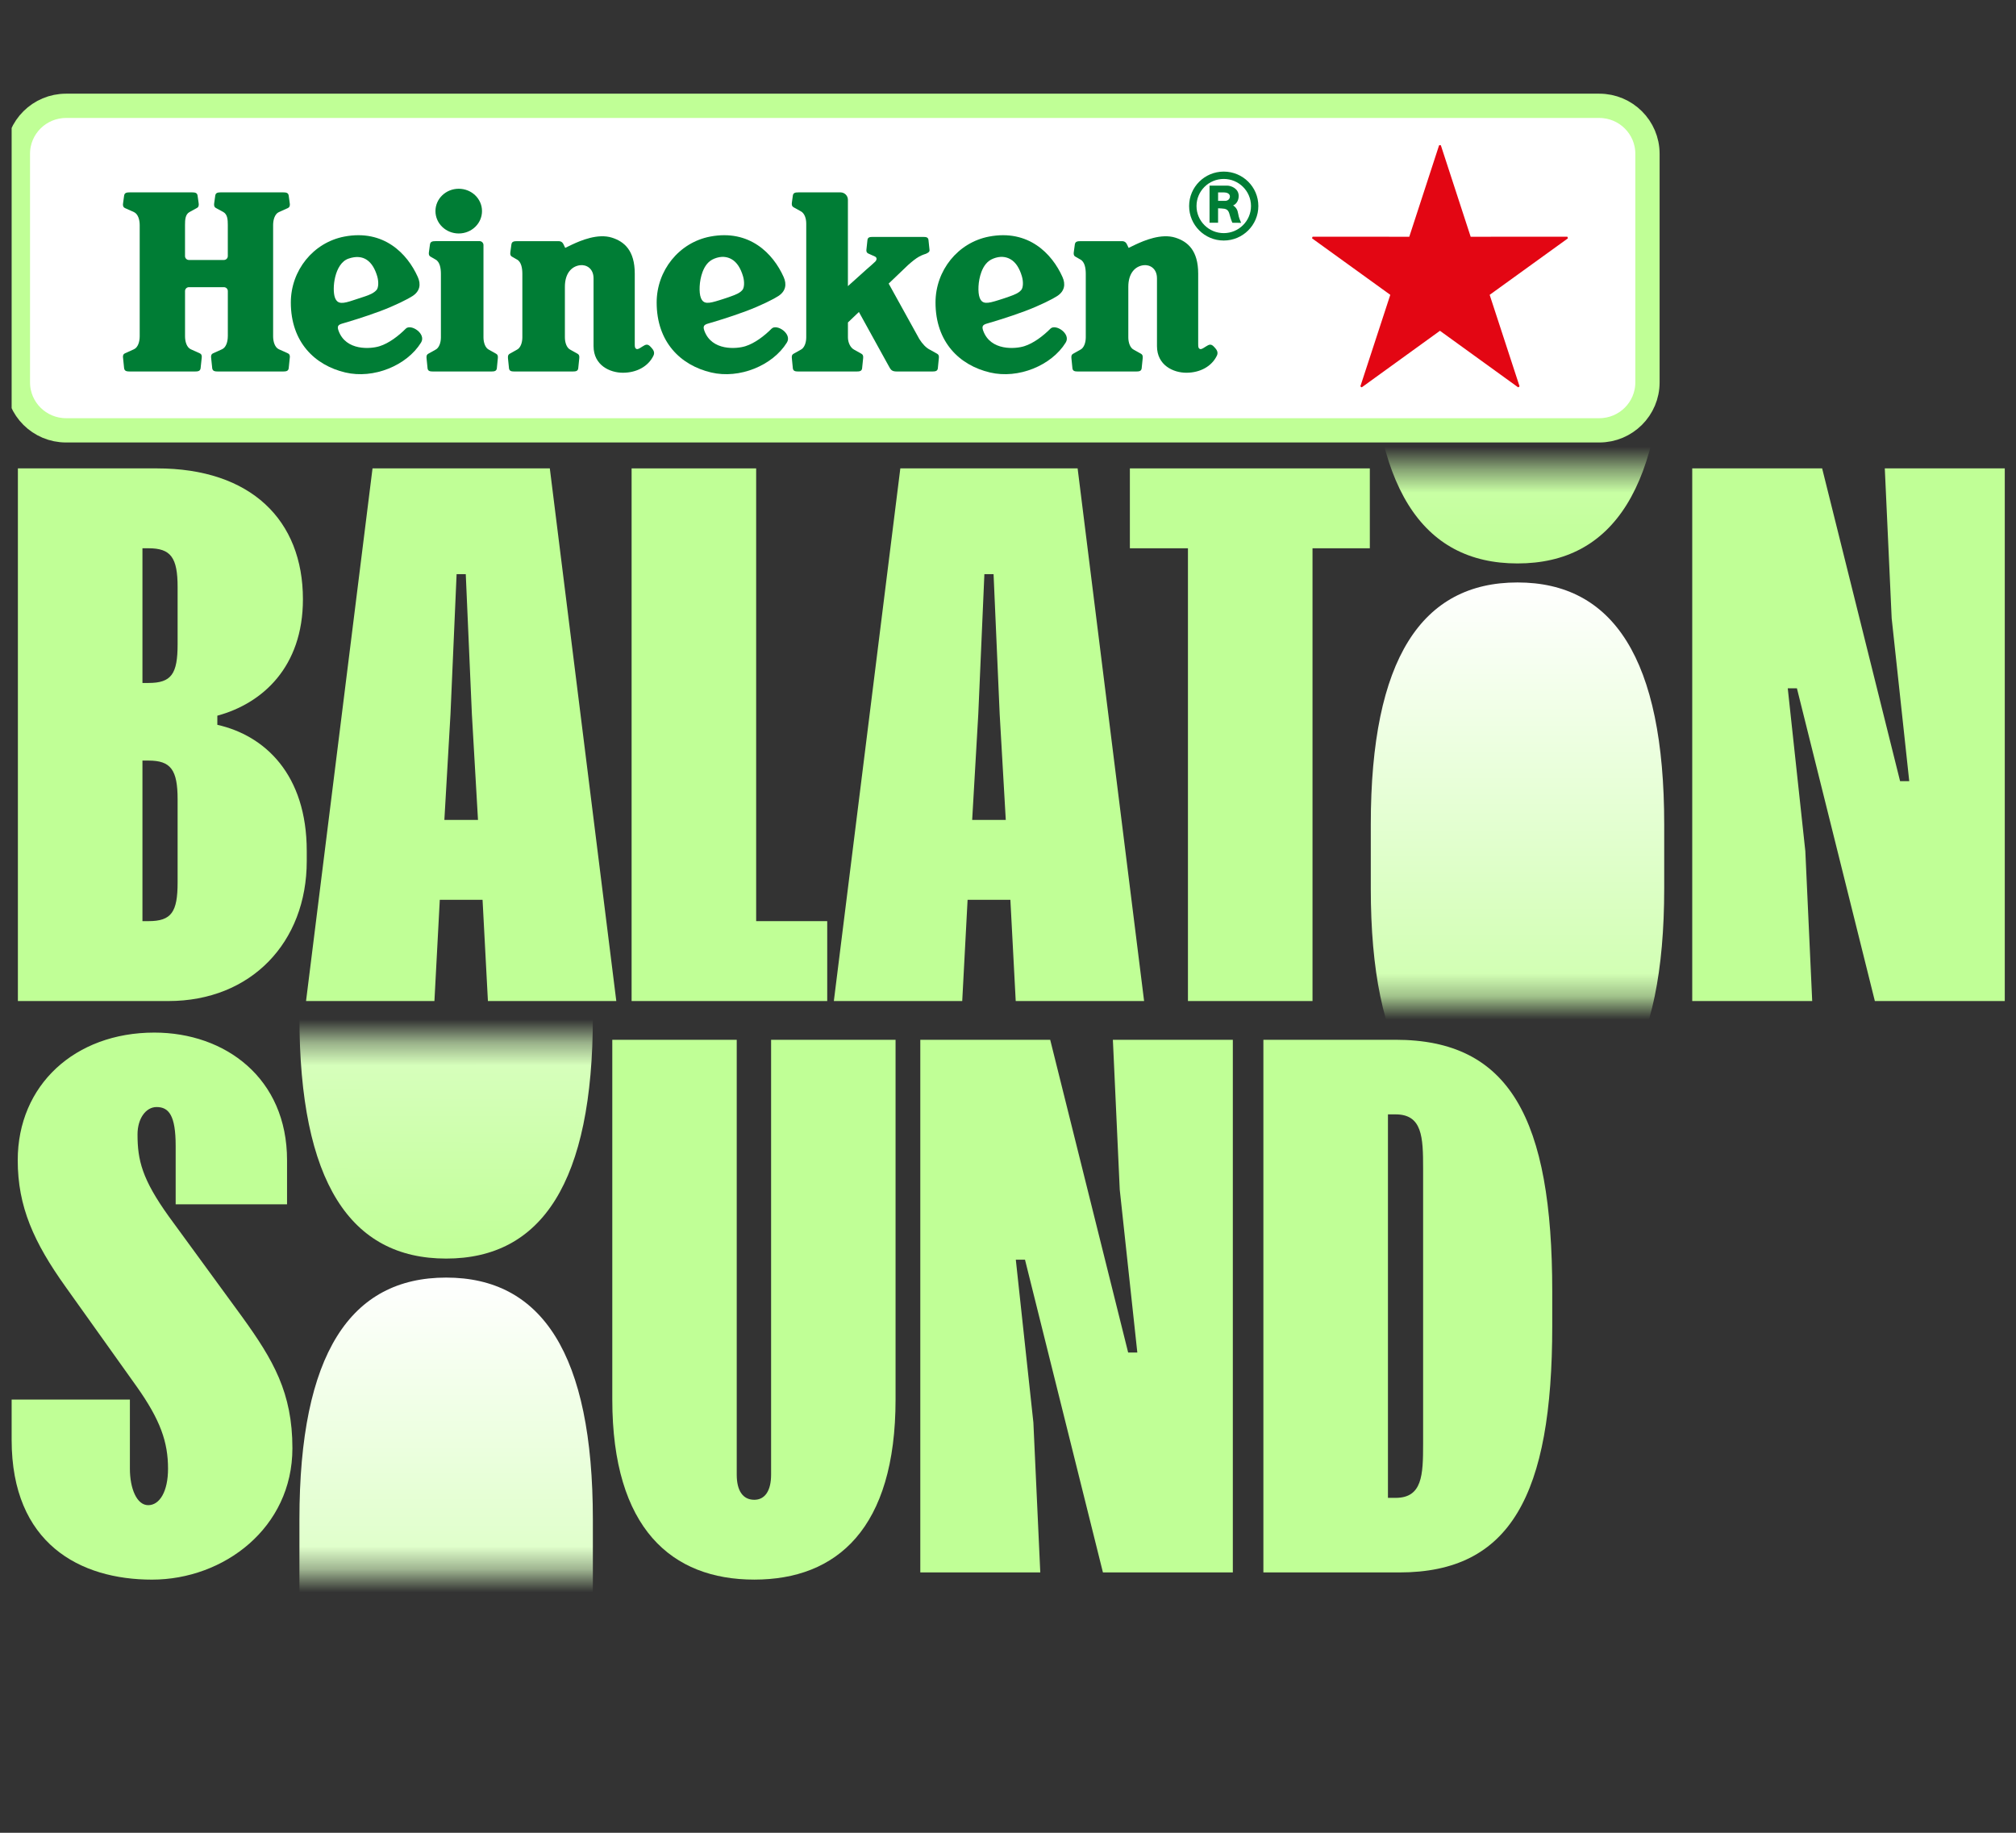
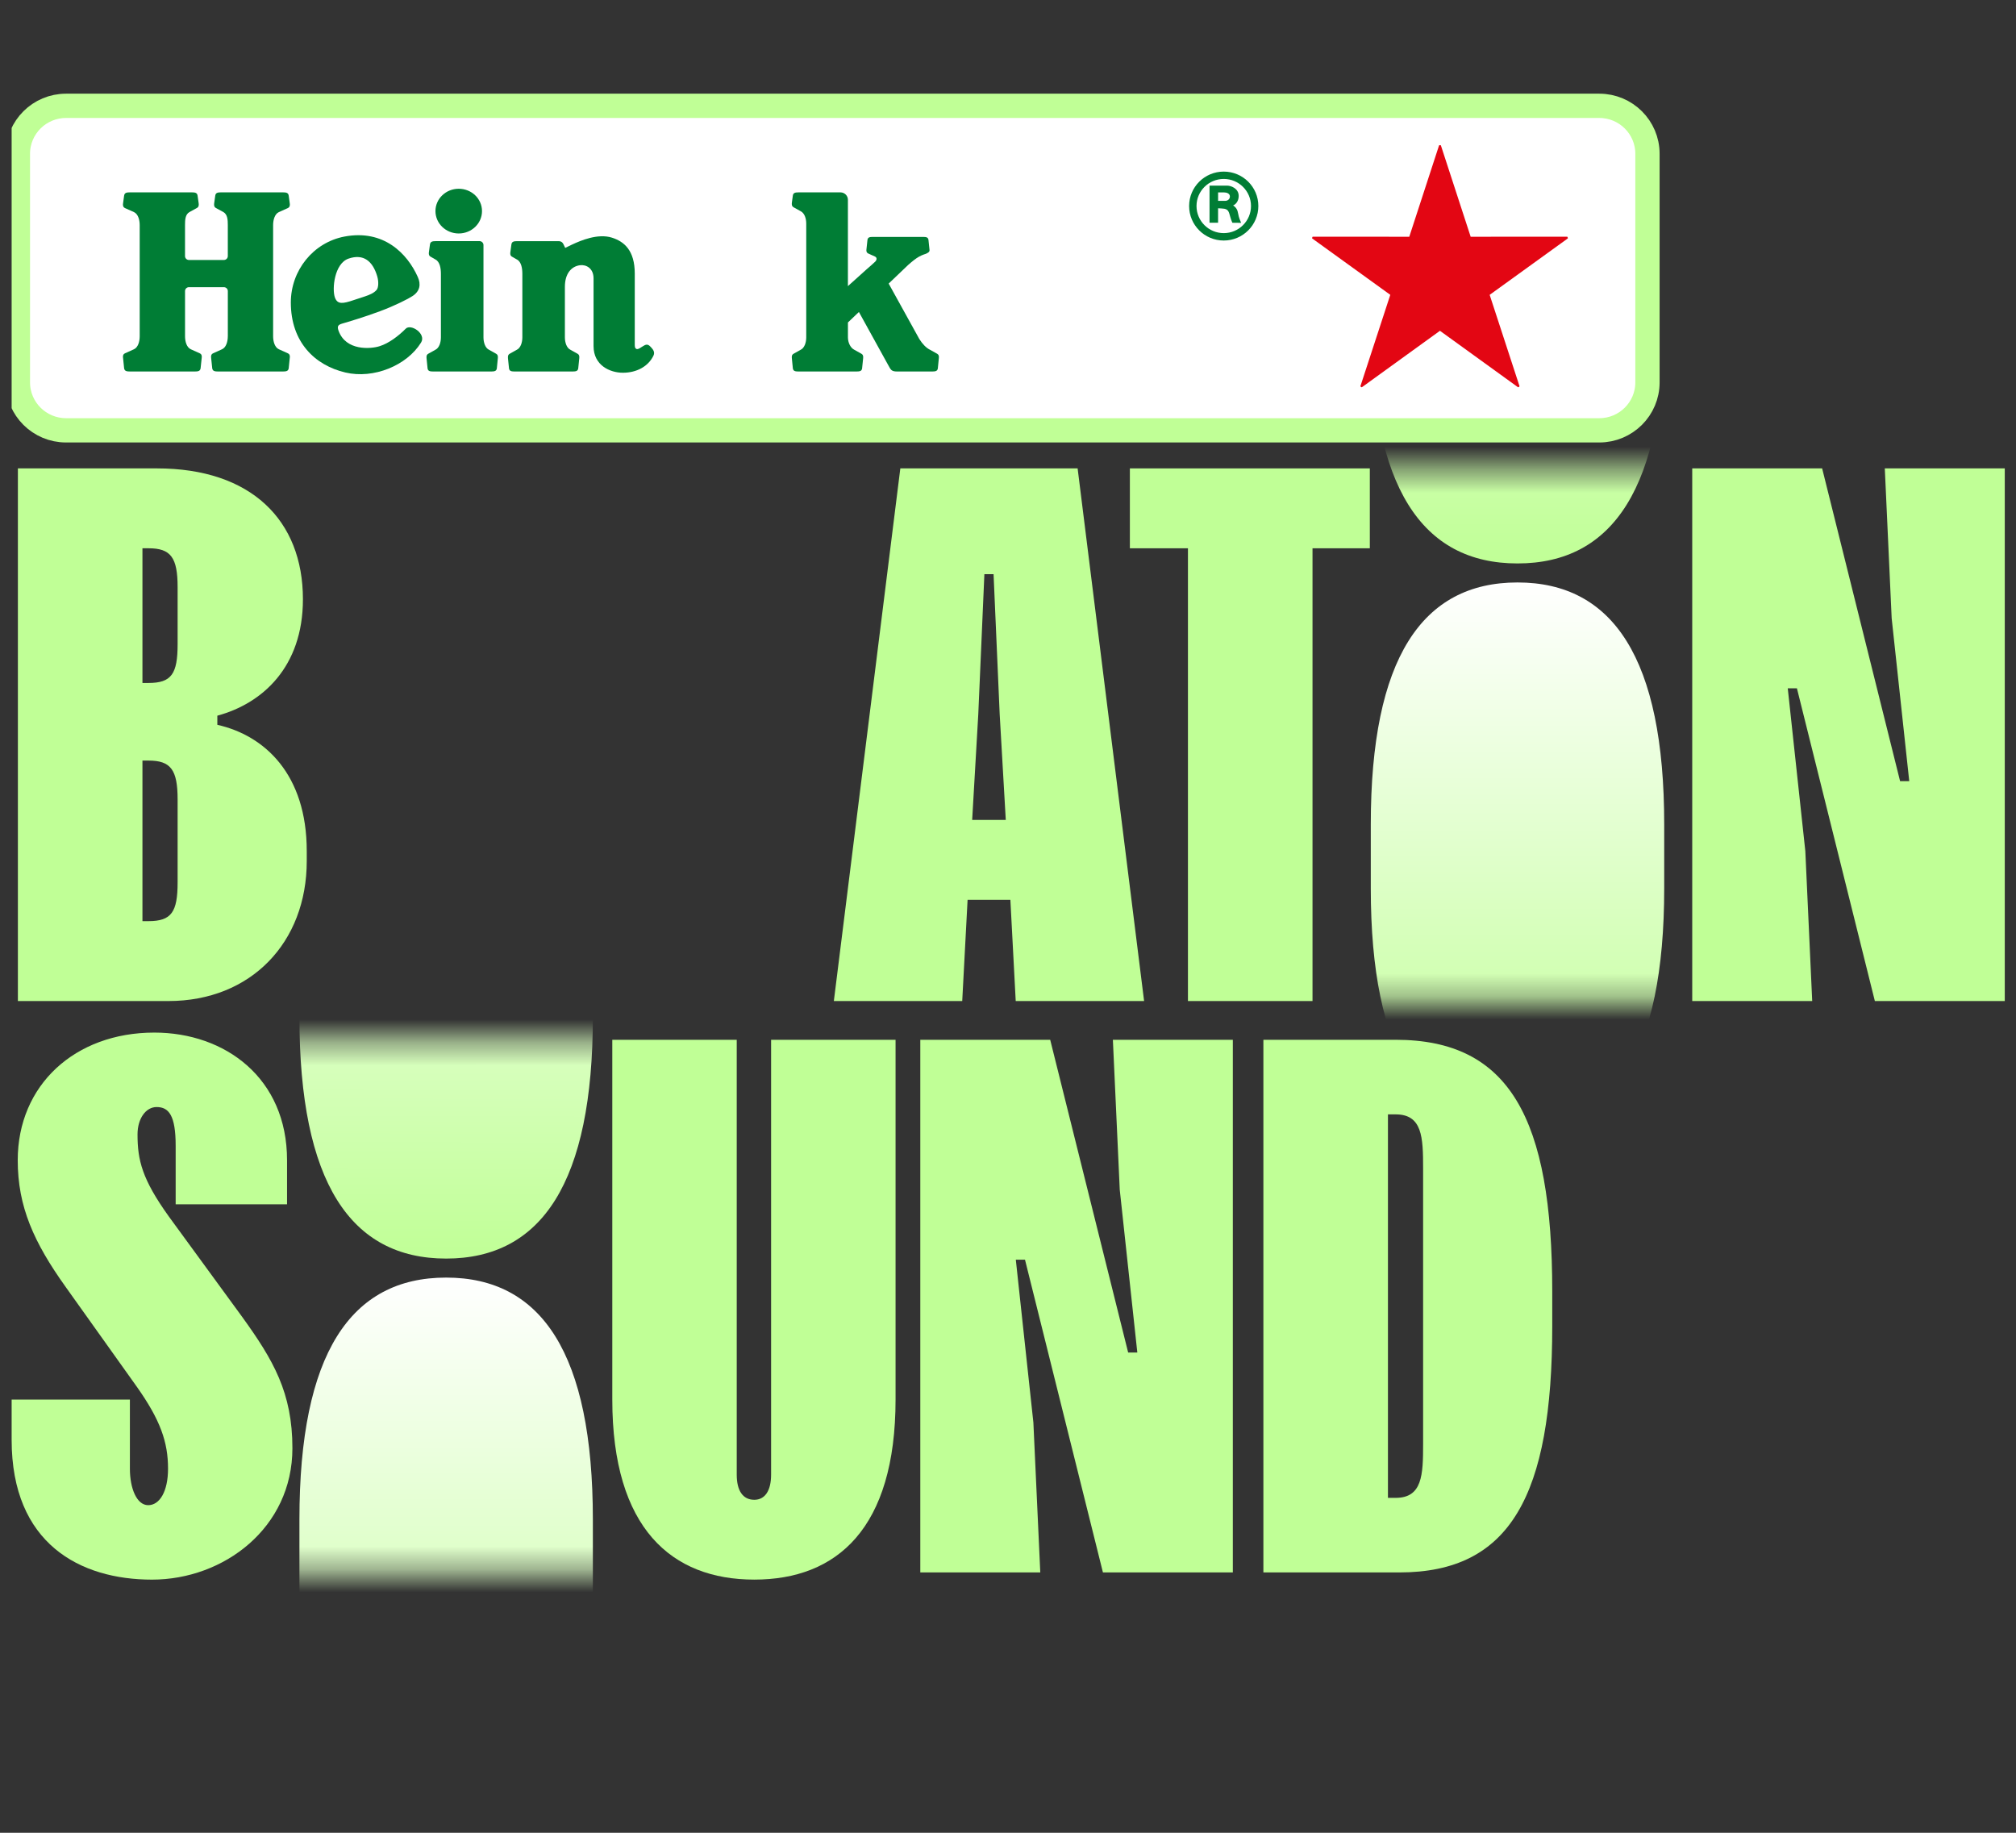
<svg xmlns="http://www.w3.org/2000/svg" width="88" height="80" viewBox="0 0 88 80" fill="none">
  <rect x="0" y="0" width="88" height="80" fill="#333333" stroke="none" />
  <g clip-path="url(#clip0_10991_41346)">
    <path d="M57.687 4.619H2.884C1.722 4.619 0.781 5.556 0.781 6.712V16.691C0.781 17.847 1.723 18.784 2.884 18.784H69.81C70.971 18.784 71.913 17.847 71.913 16.691V6.712C71.913 5.556 70.971 4.619 69.81 4.619H57.687Z" fill="white" stroke="#C0FF96" stroke-width="1.06" />
    <path d="M60.687 12.87L59.384 16.854C59.381 16.86 59.384 16.868 59.39 16.872C59.39 16.872 59.399 16.881 59.409 16.888C59.42 16.895 59.431 16.901 59.431 16.901C59.437 16.906 59.444 16.906 59.45 16.901L62.855 14.439L66.26 16.901C66.266 16.906 66.274 16.906 66.28 16.901C66.28 16.901 66.291 16.895 66.301 16.888C66.311 16.881 66.32 16.872 66.32 16.872C66.327 16.868 66.329 16.86 66.327 16.854L65.025 12.87L68.432 10.41C68.437 10.406 68.441 10.398 68.438 10.391C68.438 10.391 68.435 10.379 68.431 10.367C68.427 10.355 68.422 10.344 68.422 10.344C68.42 10.337 68.413 10.332 68.406 10.332L64.196 10.334L62.897 6.35C62.895 6.342 62.889 6.338 62.881 6.338C62.881 6.338 62.869 6.337 62.856 6.337C62.843 6.337 62.831 6.338 62.831 6.338C62.823 6.338 62.818 6.342 62.815 6.35L61.516 10.334L57.306 10.332C57.298 10.332 57.292 10.337 57.29 10.344C57.29 10.344 57.285 10.355 57.281 10.367C57.277 10.379 57.274 10.391 57.274 10.391C57.272 10.398 57.274 10.405 57.281 10.41L60.688 12.87H60.687Z" fill="#E30613" />
    <path d="M17.707 14.351C17.39 14.668 16.977 14.983 16.571 15.111C16.188 15.233 15.097 15.329 14.776 14.431C14.707 14.236 14.763 14.176 14.939 14.124C15.203 14.047 15.881 13.848 16.597 13.581C17.247 13.339 17.826 13.043 18.008 12.922C18.332 12.71 18.381 12.411 18.237 12.09C17.781 11.069 16.75 10.001 15.035 10.326C13.671 10.585 12.695 11.806 12.695 13.204C12.695 14.934 13.743 15.946 15.075 16.259C16.308 16.551 17.757 15.956 18.377 14.956C18.623 14.572 17.931 14.114 17.707 14.35M14.62 12.989C14.486 12.622 14.593 11.5 15.215 11.288C15.868 11.064 16.27 11.4 16.465 12.056C16.537 12.299 16.521 12.555 16.442 12.651C16.326 12.792 16.119 12.875 15.933 12.937L15.443 13.098C14.962 13.261 14.733 13.295 14.62 12.989" fill="#007D35" />
-     <path d="M33.675 14.351C33.359 14.668 32.945 14.983 32.539 15.111C32.157 15.233 31.066 15.329 30.744 14.431C30.675 14.236 30.732 14.176 30.907 14.124C31.171 14.047 31.85 13.848 32.565 13.581C33.215 13.339 33.795 13.043 33.976 12.922C34.3 12.71 34.349 12.411 34.206 12.09C33.75 11.069 32.719 10.001 31.003 10.326C29.64 10.585 28.664 11.806 28.664 13.204C28.664 14.934 29.712 15.946 31.044 16.259C32.276 16.551 33.725 15.956 34.346 14.956C34.592 14.572 33.9 14.114 33.675 14.35M30.589 12.989C30.509 12.77 30.515 12.281 30.665 11.876C30.767 11.605 30.918 11.393 31.184 11.288C31.483 11.168 31.738 11.2 31.937 11.316C32.166 11.446 32.329 11.706 32.433 12.056C32.505 12.299 32.49 12.555 32.411 12.652C32.295 12.793 32.113 12.862 31.901 12.938C31.69 13.013 31.502 13.074 31.412 13.101C30.928 13.253 30.701 13.295 30.589 12.989Z" fill="#007D35" />
-     <path d="M45.847 14.351C45.53 14.668 45.117 14.983 44.711 15.111C44.329 15.233 43.237 15.329 42.916 14.431C42.847 14.236 42.904 14.176 43.08 14.124C43.343 14.047 44.022 13.848 44.737 13.581C45.387 13.339 45.967 13.043 46.148 12.922C46.472 12.71 46.521 12.411 46.378 12.09C45.921 11.069 44.891 10.001 43.176 10.326C41.812 10.585 40.836 11.806 40.836 13.204C40.836 14.934 41.884 15.946 43.216 16.259C44.448 16.551 45.897 15.956 46.517 14.956C46.763 14.572 46.072 14.114 45.847 14.35M42.761 12.989C42.68 12.77 42.687 12.281 42.837 11.876C42.939 11.605 43.09 11.393 43.355 11.288C43.654 11.168 43.91 11.2 44.109 11.316C44.338 11.446 44.501 11.706 44.605 12.056C44.677 12.299 44.662 12.555 44.583 12.652C44.467 12.793 44.285 12.862 44.073 12.938C43.862 13.013 43.674 13.074 43.584 13.101C43.1 13.253 42.873 13.295 42.761 12.989Z" fill="#007D35" />
    <path d="M9.944 14.679C9.944 14.911 9.871 15.166 9.69 15.246L9.302 15.421C9.233 15.452 9.213 15.503 9.213 15.58C9.213 15.599 9.214 15.612 9.218 15.637L9.264 16.077C9.284 16.196 9.366 16.216 9.526 16.216H12.341C12.5 16.216 12.582 16.197 12.602 16.077L12.647 15.637C12.652 15.612 12.653 15.599 12.653 15.58C12.653 15.503 12.634 15.452 12.564 15.421L12.175 15.246C11.996 15.166 11.922 14.912 11.922 14.679V9.823C11.922 9.592 11.996 9.337 12.175 9.257L12.564 9.083C12.633 9.05 12.653 9 12.653 8.923C12.653 8.904 12.652 8.891 12.647 8.866L12.602 8.536C12.582 8.416 12.5 8.396 12.341 8.396H9.657C9.498 8.396 9.416 8.415 9.396 8.536L9.35 8.866C9.346 8.891 9.345 8.904 9.345 8.923C9.345 9 9.364 9.05 9.433 9.083L9.751 9.257C9.931 9.36 9.944 9.591 9.944 9.823V11.178C9.944 11.272 9.868 11.348 9.773 11.348H8.248C8.152 11.348 8.076 11.272 8.076 11.178V9.823C8.076 9.592 8.088 9.36 8.269 9.257L8.587 9.083C8.656 9.05 8.676 9 8.676 8.923C8.676 8.904 8.674 8.891 8.671 8.866L8.624 8.536C8.605 8.416 8.522 8.396 8.363 8.396H5.68C5.52 8.396 5.439 8.415 5.418 8.536L5.373 8.866C5.368 8.891 5.367 8.904 5.367 8.923C5.367 9 5.386 9.05 5.457 9.083L5.845 9.257C6.024 9.337 6.098 9.591 6.098 9.823V14.679C6.098 14.911 6.025 15.166 5.845 15.246L5.457 15.421C5.387 15.452 5.367 15.503 5.367 15.58C5.367 15.599 5.368 15.612 5.373 15.637L5.418 16.077C5.439 16.196 5.52 16.216 5.68 16.216H8.495C8.654 16.216 8.736 16.197 8.756 16.077L8.803 15.637C8.807 15.612 8.808 15.599 8.808 15.58C8.808 15.503 8.789 15.452 8.718 15.421L8.33 15.246C8.151 15.166 8.077 14.912 8.077 14.679V12.705C8.077 12.611 8.153 12.535 8.248 12.535H9.773C9.868 12.535 9.945 12.611 9.945 12.705V14.679H9.944Z" fill="#007D35" />
    <path d="M21.04 9.214C21.04 9.754 20.585 10.191 20.024 10.191C19.463 10.191 19.008 9.754 19.008 9.214C19.008 8.675 19.463 8.239 20.024 8.239C20.585 8.239 21.04 8.675 21.04 9.214Z" fill="#007D35" />
    <path d="M18.915 16.216C18.762 16.216 18.684 16.198 18.664 16.083L18.62 15.645C18.617 15.62 18.617 15.608 18.617 15.59C18.617 15.516 18.637 15.471 18.701 15.437L19.004 15.268C19.171 15.188 19.246 14.948 19.246 14.726V11.953C19.246 11.721 19.206 11.425 19.001 11.323L18.808 11.211C18.739 11.18 18.718 11.128 18.718 11.053C18.718 11.034 18.72 11.02 18.724 10.995L18.769 10.665C18.79 10.545 18.872 10.525 19.031 10.525H20.933C21.027 10.525 21.104 10.602 21.104 10.697V14.726C21.104 14.948 21.179 15.188 21.347 15.268L21.649 15.437C21.713 15.471 21.733 15.516 21.733 15.59C21.733 15.608 21.734 15.62 21.73 15.645L21.687 16.083C21.667 16.197 21.588 16.216 21.436 16.216H18.916H18.915Z" fill="#007D35" />
    <path d="M24.67 10.821C24.67 10.821 24.777 10.769 24.97 10.676C25.351 10.498 26.097 10.179 26.713 10.374C27.246 10.543 27.708 10.93 27.708 11.943V15.012C27.708 15.142 27.714 15.196 27.775 15.23C27.857 15.274 27.999 15.14 28.136 15.071C28.274 15 28.35 15.083 28.434 15.176C28.508 15.258 28.596 15.372 28.525 15.522C28.297 15.997 27.787 16.27 27.19 16.27C26.626 16.27 25.909 15.949 25.909 15.107V12.152C25.909 11.702 25.58 11.545 25.324 11.576C24.939 11.623 24.658 11.944 24.658 12.518V14.726C24.658 14.948 24.733 15.188 24.901 15.268L25.204 15.437C25.267 15.471 25.288 15.516 25.288 15.59C25.288 15.608 25.288 15.62 25.285 15.645L25.24 16.083C25.221 16.197 25.142 16.216 24.99 16.216H22.47C22.317 16.216 22.239 16.198 22.219 16.083L22.174 15.645C22.171 15.62 22.172 15.608 22.172 15.59C22.172 15.516 22.192 15.471 22.256 15.437L22.558 15.268C22.726 15.188 22.801 14.948 22.801 14.726V11.953C22.801 11.721 22.761 11.425 22.556 11.323L22.362 11.211C22.293 11.18 22.273 11.129 22.273 11.053C22.273 11.034 22.274 11.02 22.279 10.995L22.324 10.665C22.344 10.545 22.427 10.526 22.585 10.526H24.377C24.519 10.526 24.574 10.606 24.613 10.697L24.672 10.821H24.67Z" fill="#007D35" />
-     <path d="M49.264 10.821C49.264 10.821 49.371 10.769 49.564 10.676C49.945 10.498 50.691 10.179 51.307 10.374C51.841 10.543 52.302 10.93 52.302 11.943V15.012C52.302 15.142 52.308 15.196 52.369 15.23C52.451 15.274 52.593 15.14 52.73 15.071C52.868 15 52.944 15.083 53.029 15.176C53.103 15.258 53.19 15.372 53.119 15.522C52.891 15.997 52.381 16.27 51.784 16.27C51.221 16.27 50.503 15.949 50.503 15.107V12.152C50.503 11.702 50.174 11.545 49.918 11.576C49.533 11.623 49.252 11.944 49.252 12.518V14.726C49.252 14.948 49.327 15.188 49.495 15.268L49.798 15.437C49.862 15.471 49.881 15.516 49.881 15.59C49.881 15.608 49.883 15.62 49.879 15.645L49.834 16.083C49.815 16.197 49.736 16.216 49.584 16.216H47.064C46.911 16.216 46.833 16.198 46.813 16.083L46.769 15.645C46.765 15.62 46.766 15.608 46.766 15.59C46.766 15.516 46.785 15.471 46.85 15.437L47.152 15.268C47.32 15.188 47.395 14.948 47.395 14.726V11.953C47.395 11.721 47.355 11.425 47.151 11.323L46.956 11.211C46.887 11.18 46.867 11.129 46.867 11.053C46.867 11.034 46.868 11.02 46.873 10.995L46.918 10.665C46.939 10.545 47.02 10.526 47.179 10.526H48.971C49.113 10.526 49.168 10.606 49.207 10.697L49.266 10.821H49.264Z" fill="#007D35" />
    <path d="M40.132 14.802C40.266 15.016 40.43 15.188 40.597 15.268L40.9 15.437C40.963 15.471 40.984 15.516 40.984 15.59C40.984 15.608 40.984 15.62 40.98 15.646L40.937 16.083C40.917 16.197 40.838 16.216 40.686 16.216H39.165C38.905 16.216 38.886 16.142 38.768 15.931L37.492 13.618L37.013 14.075V14.726C37.013 14.949 37.119 15.182 37.292 15.268L37.595 15.437C37.658 15.471 37.679 15.516 37.679 15.59C37.679 15.608 37.679 15.62 37.676 15.646L37.631 16.083C37.613 16.197 37.534 16.216 37.38 16.216H34.861C34.708 16.216 34.63 16.198 34.609 16.083L34.566 15.646C34.562 15.62 34.562 15.608 34.562 15.59C34.562 15.516 34.583 15.471 34.647 15.437L34.949 15.268C35.117 15.188 35.193 14.949 35.193 14.726V9.762C35.193 9.54 35.123 9.307 34.949 9.219L34.647 9.051C34.584 9.017 34.562 8.972 34.562 8.898C34.562 8.88 34.562 8.867 34.566 8.843L34.609 8.531C34.629 8.416 34.708 8.397 34.861 8.397H36.687C36.867 8.397 37.012 8.542 37.012 8.72V12.489L37.824 11.759C37.939 11.66 38.13 11.494 38.203 11.421C38.277 11.348 38.292 11.239 38.187 11.195L37.901 11.066C37.838 11.037 37.818 10.991 37.818 10.921C37.818 10.903 37.82 10.892 37.823 10.868L37.866 10.467C37.884 10.359 37.959 10.341 38.104 10.341H40.29C40.436 10.341 40.51 10.359 40.528 10.467L40.57 10.868C40.573 10.892 40.575 10.903 40.575 10.921C40.579 11.008 40.477 11.049 40.413 11.079C40.413 11.079 40.258 11.123 40.117 11.203C39.975 11.283 39.825 11.403 39.634 11.572L38.791 12.378L40.132 14.803V14.802Z" fill="#007D35" />
    <path d="M51.906 8.993C51.906 9.825 52.583 10.499 53.417 10.499C54.251 10.499 54.928 9.824 54.928 8.993C54.928 8.161 54.251 7.49 53.417 7.49C52.583 7.49 51.906 8.163 51.906 8.993ZM53.418 10.176C52.761 10.176 52.229 9.647 52.229 8.993C52.229 8.339 52.761 7.811 53.418 7.811C54.075 7.811 54.607 8.341 54.607 8.993C54.607 9.645 54.073 10.176 53.418 10.176Z" fill="#007D35" />
    <path d="M52.797 9.723H53.17V9.091C53.17 9.091 53.192 9.093 53.319 9.099C53.506 9.107 53.604 9.141 53.658 9.314C53.697 9.434 53.716 9.548 53.793 9.723C53.958 9.727 54.005 9.727 54.176 9.727C54.135 9.626 54.075 9.504 54.048 9.332C54.02 9.155 53.959 9.056 53.826 8.966C53.947 8.923 54.07 8.773 54.07 8.554C54.07 8.21 53.709 8.103 53.578 8.103H52.797V9.724L52.797 9.723ZM53.472 8.768H53.171V8.399H53.434C53.548 8.399 53.686 8.448 53.686 8.575C53.686 8.686 53.599 8.768 53.472 8.768Z" fill="#007D35" />
    <mask id="mask0_10991_41346" style="mask-type:luminance" maskUnits="userSpaceOnUse" x="10" y="45" width="18" height="24">
      <path d="M27.396 45.386H10.719V68.636H27.396V45.386Z" fill="white" />
    </mask>
    <g mask="url(#mask0_10991_41346)">
      <path d="M13.07 66.328C13.07 59.087 15.305 55.766 19.475 55.766C23.644 55.766 25.879 59.087 25.879 66.328V69.118C25.879 76.359 23.644 79.68 19.475 79.68C15.305 79.68 13.07 76.359 13.07 69.118V66.328Z" fill="url(#paint0_linear_10991_41346)" />
      <path d="M13.07 41.584C13.07 34.343 15.305 31.022 19.475 31.022C23.644 31.022 25.879 34.343 25.879 41.584V44.374C25.879 51.614 23.644 54.936 19.475 54.936C15.305 54.936 13.07 51.614 13.07 44.374V41.584Z" fill="url(#paint1_linear_10991_41346)" />
    </g>
    <path d="M12.531 52.568H7.668V50.014C7.668 48.687 7.369 48.322 6.835 48.322C6.369 48.322 6.003 48.82 6.003 49.516C6.003 50.644 6.203 51.473 7.369 53.098L10.566 57.475C11.931 59.365 12.764 60.792 12.764 63.213C12.764 66.695 9.766 68.95 6.636 68.95C3.505 68.95 0.508 67.391 0.508 62.848V61.09H5.67V64.108C5.67 64.97 5.969 65.7 6.469 65.7C6.969 65.7 7.335 65.102 7.335 64.108C7.335 62.947 7.002 61.985 5.969 60.526L2.872 56.182C1.473 54.225 0.774 52.667 0.774 50.644C0.774 47.361 3.272 45.072 6.735 45.072C9.833 45.072 12.53 47.062 12.53 50.644V52.567L12.531 52.568Z" fill="#C0FF96" />
    <path d="M40.172 45.386H45.842L49.245 59.037H49.645L48.878 51.929L48.578 45.386H53.814V68.636H48.144L44.742 54.985H44.341L45.108 62.093L45.409 68.636H40.172V45.386Z" fill="#C0FF96" />
    <path d="M60.919 45.386C65.889 45.386 67.757 48.807 67.757 56.38V57.874C67.757 65.281 65.922 68.636 61.086 68.636H55.148V45.386H60.919ZM62.12 51C62.12 49.638 62.086 48.642 60.919 48.642H60.585V65.381H60.919C62.086 65.381 62.12 64.385 62.12 63.023V51Z" fill="#C0FF96" />
    <path d="M33.659 45.386H39.092V61.084C39.092 66.726 36.525 68.949 32.926 68.949C29.326 68.949 26.727 66.726 26.727 61.084V45.386H32.159V64.37C32.159 65.067 32.426 65.465 32.926 65.465C33.392 65.465 33.659 65.067 33.659 64.37V45.386Z" fill="#C0FF96" />
    <mask id="mask1_10991_41346" style="mask-type:luminance" maskUnits="userSpaceOnUse" x="57" y="20" width="18" height="24">
      <path d="M74.162 20.445H57.484V43.695H74.162V20.445Z" fill="white" />
    </mask>
    <g mask="url(#mask1_10991_41346)">
      <path d="M59.836 35.986C59.836 28.746 62.071 25.424 66.24 25.424C70.41 25.424 72.644 28.746 72.644 35.986V38.776C72.644 46.017 70.41 49.339 66.24 49.339C62.071 49.339 59.836 46.017 59.836 38.776V35.986Z" fill="url(#paint2_linear_10991_41346)" />
      <path d="M59.836 11.242C59.836 4.001 62.071 0.68 66.24 0.68C70.41 0.68 72.644 4.001 72.644 11.242V14.032C72.644 21.273 70.41 24.594 66.24 24.594C62.071 24.594 59.836 21.273 59.836 14.032V11.242Z" fill="url(#paint3_linear_10991_41346)" />
    </g>
    <path d="M6.852 20.445C10.955 20.445 13.223 22.703 13.223 26.158C13.223 29.114 11.455 30.708 9.487 31.239V31.638C11.555 32.103 13.39 33.797 13.39 37.151V37.583C13.39 41.137 10.955 43.695 7.352 43.695H0.781V20.445H6.852ZM6.218 29.811H6.485C7.486 29.811 7.753 29.413 7.753 28.117V25.626C7.753 24.331 7.452 23.932 6.485 23.932H6.218V29.811ZM6.218 40.207H6.485C7.486 40.207 7.753 39.809 7.753 38.513V34.893C7.753 33.597 7.452 33.199 6.485 33.199H6.218V40.207Z" fill="#C0FF96" />
-     <path d="M21.298 43.695L21.064 39.277H19.197L18.963 43.695H13.359L16.261 20.445H24L26.902 43.695H21.298ZM19.397 35.79H20.865L20.598 31.173L20.331 25.062H19.931L19.664 31.173L19.397 35.79Z" fill="#C0FF96" />
-     <path d="M33.007 40.207H36.109V43.695H27.57V20.445H33.007V40.207Z" fill="#C0FF96" />
    <path d="M44.337 43.695L44.104 39.277H42.236L42.002 43.695H36.398L39.3 20.445H47.039L49.941 43.695H44.337ZM42.436 35.79H43.903L43.637 31.173L43.37 25.062H42.969L42.703 31.173L42.436 35.79Z" fill="#C0FF96" />
    <path d="M57.292 43.695H51.855V23.932H49.32V20.445H59.794V23.932H57.292V43.695Z" fill="#C0FF96" />
    <path d="M73.867 20.445H79.538L82.94 34.096H83.34L82.573 26.988L82.273 20.445H87.51V43.695H81.839L78.437 30.044H78.037L78.804 37.151L79.104 43.695H73.867V20.445Z" fill="#C0FF96" />
  </g>
  <defs>
    <linearGradient id="paint0_linear_10991_41346" x1="19.475" y1="79.68" x2="19.475" y2="55.766" gradientUnits="userSpaceOnUse">
      <stop stop-color="#C0FF96" />
      <stop offset="1" stop-color="white" />
    </linearGradient>
    <linearGradient id="paint1_linear_10991_41346" x1="0.508" y1="54.936" x2="0.569" y2="31.022" gradientUnits="userSpaceOnUse">
      <stop stop-color="#C0FF96" />
      <stop offset="1" stop-color="white" />
    </linearGradient>
    <linearGradient id="paint2_linear_10991_41346" x1="66.24" y1="49.339" x2="66.24" y2="25.424" gradientUnits="userSpaceOnUse">
      <stop stop-color="#C0FF96" />
      <stop offset="1" stop-color="white" />
    </linearGradient>
    <linearGradient id="paint3_linear_10991_41346" x1="66.24" y1="24.594" x2="66.24" y2="0.68" gradientUnits="userSpaceOnUse">
      <stop stop-color="#C0FF96" />
      <stop offset="1" stop-color="white" />
    </linearGradient>
    <clipPath id="clip0_10991_41346">
      <rect width="87" height="79" fill="white" transform="translate(0.508 0.68)" />
    </clipPath>
  </defs>
</svg>